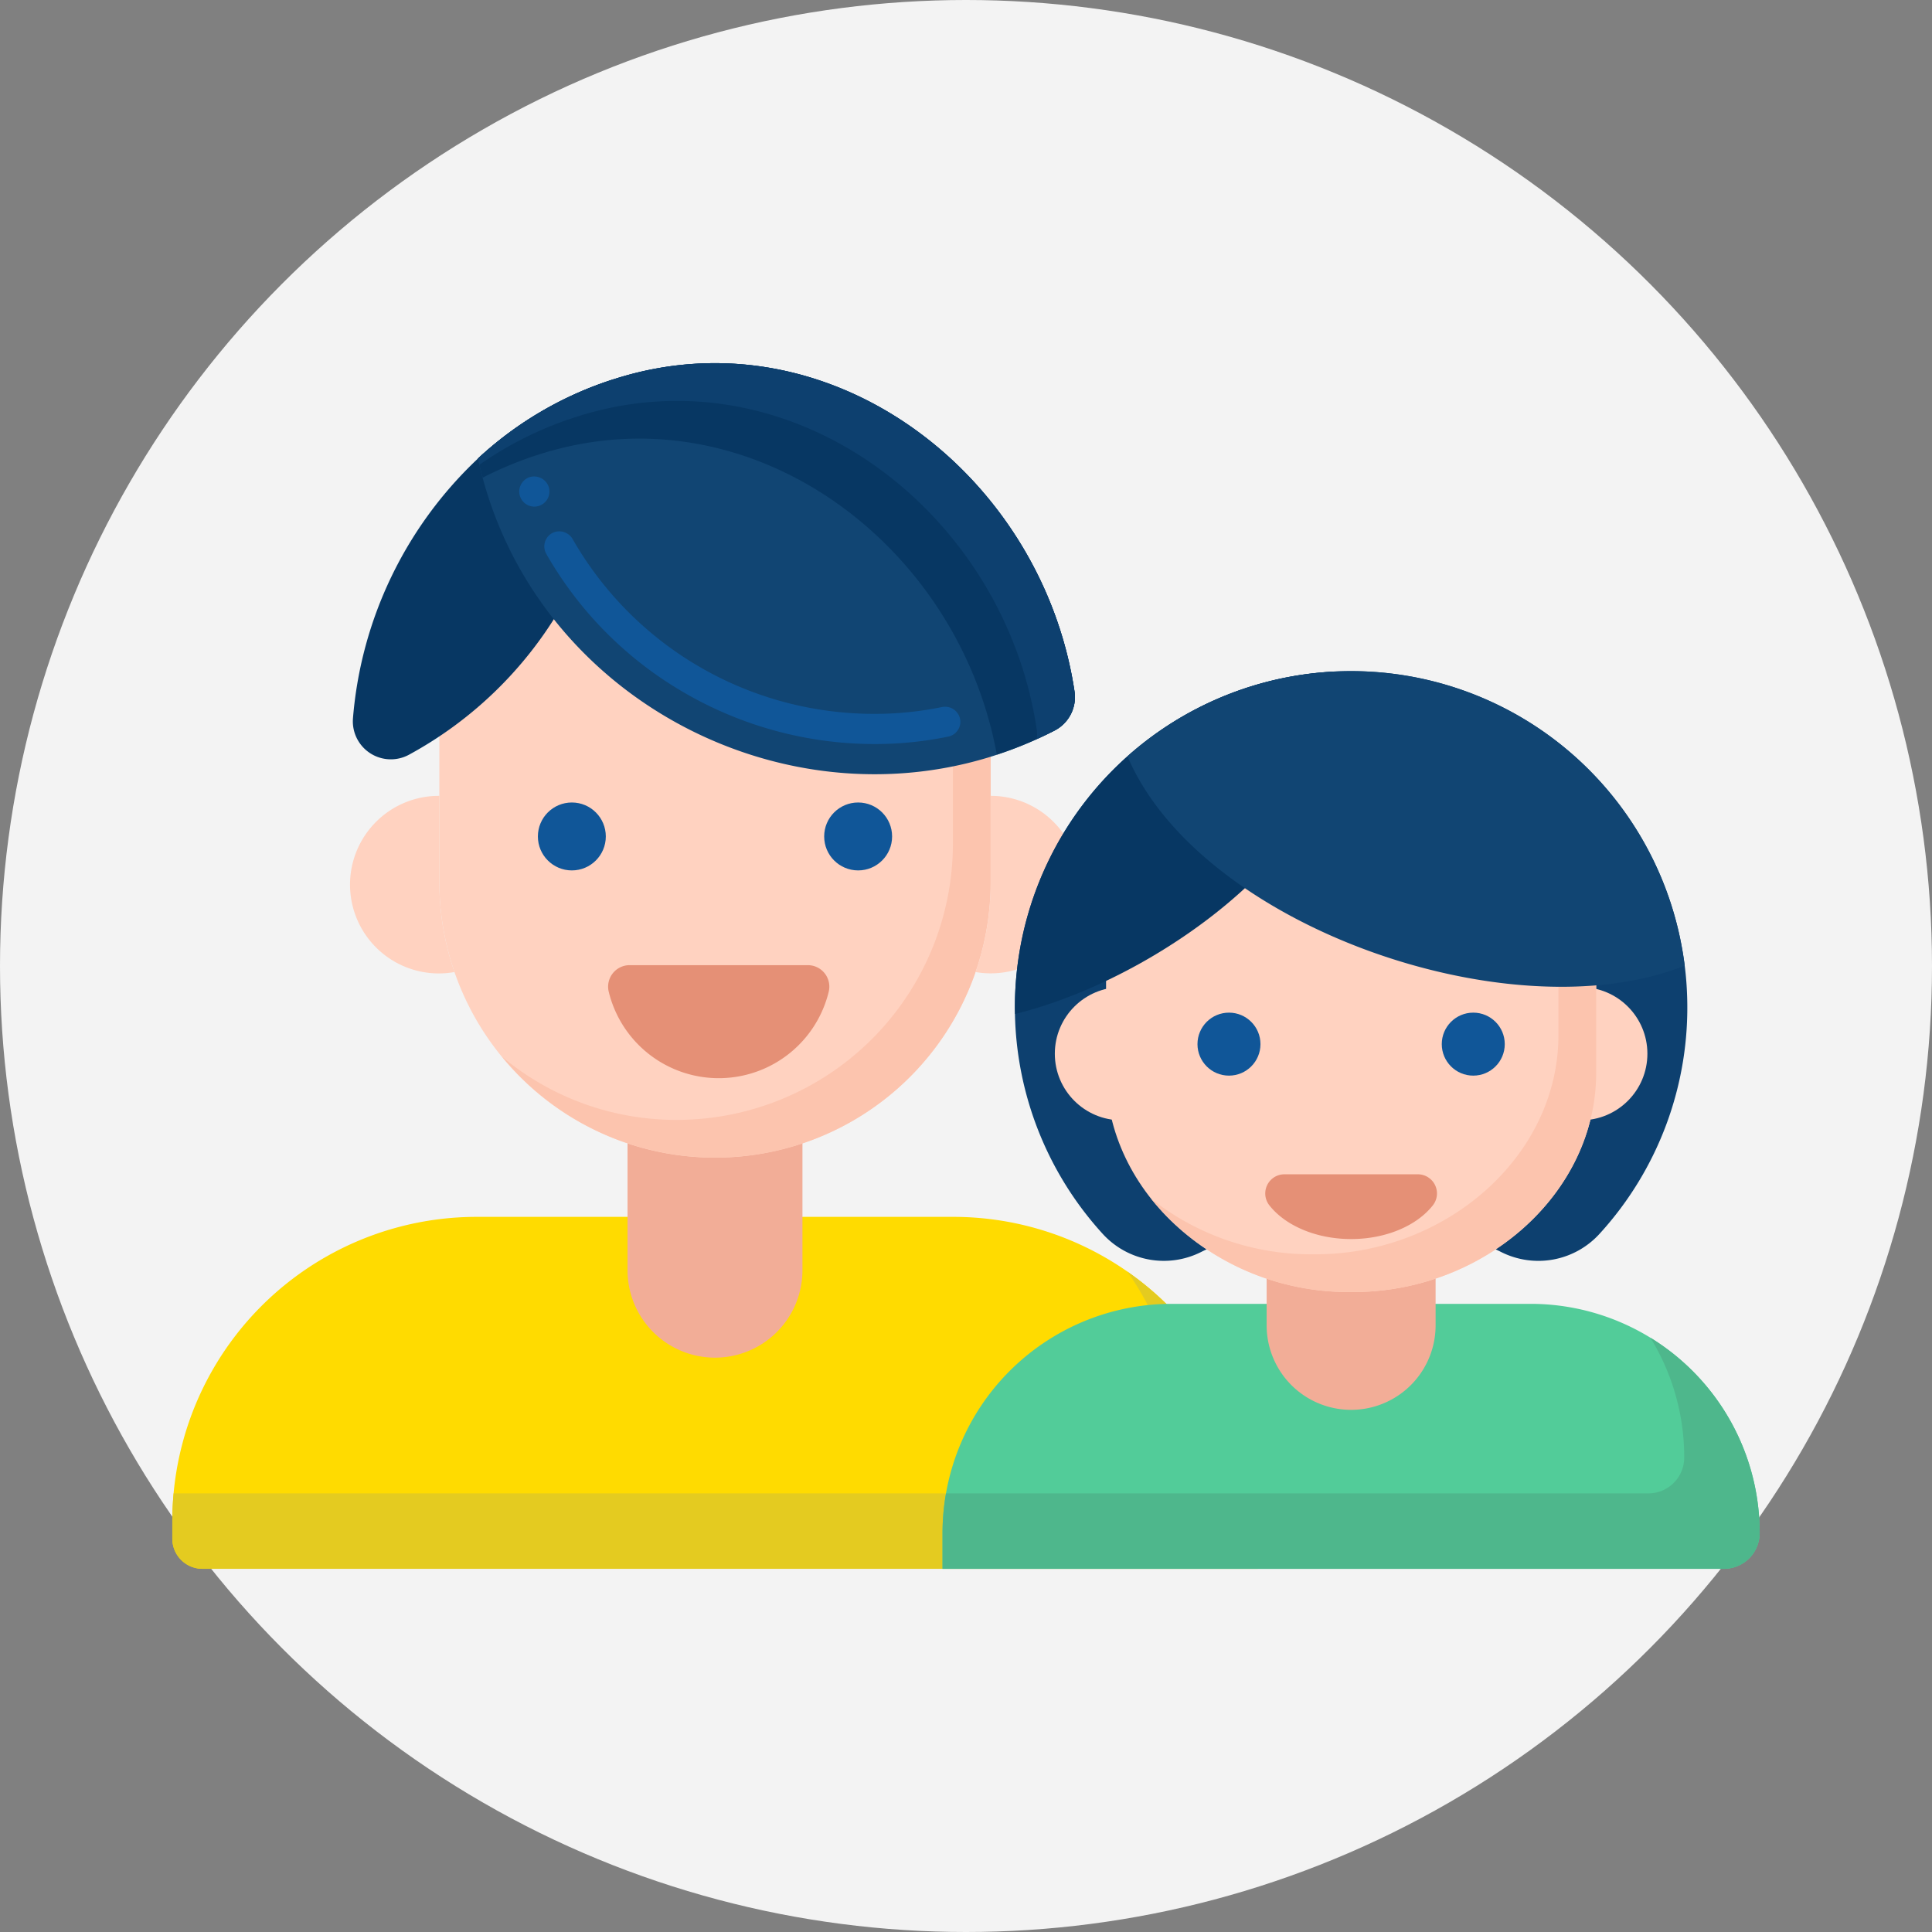
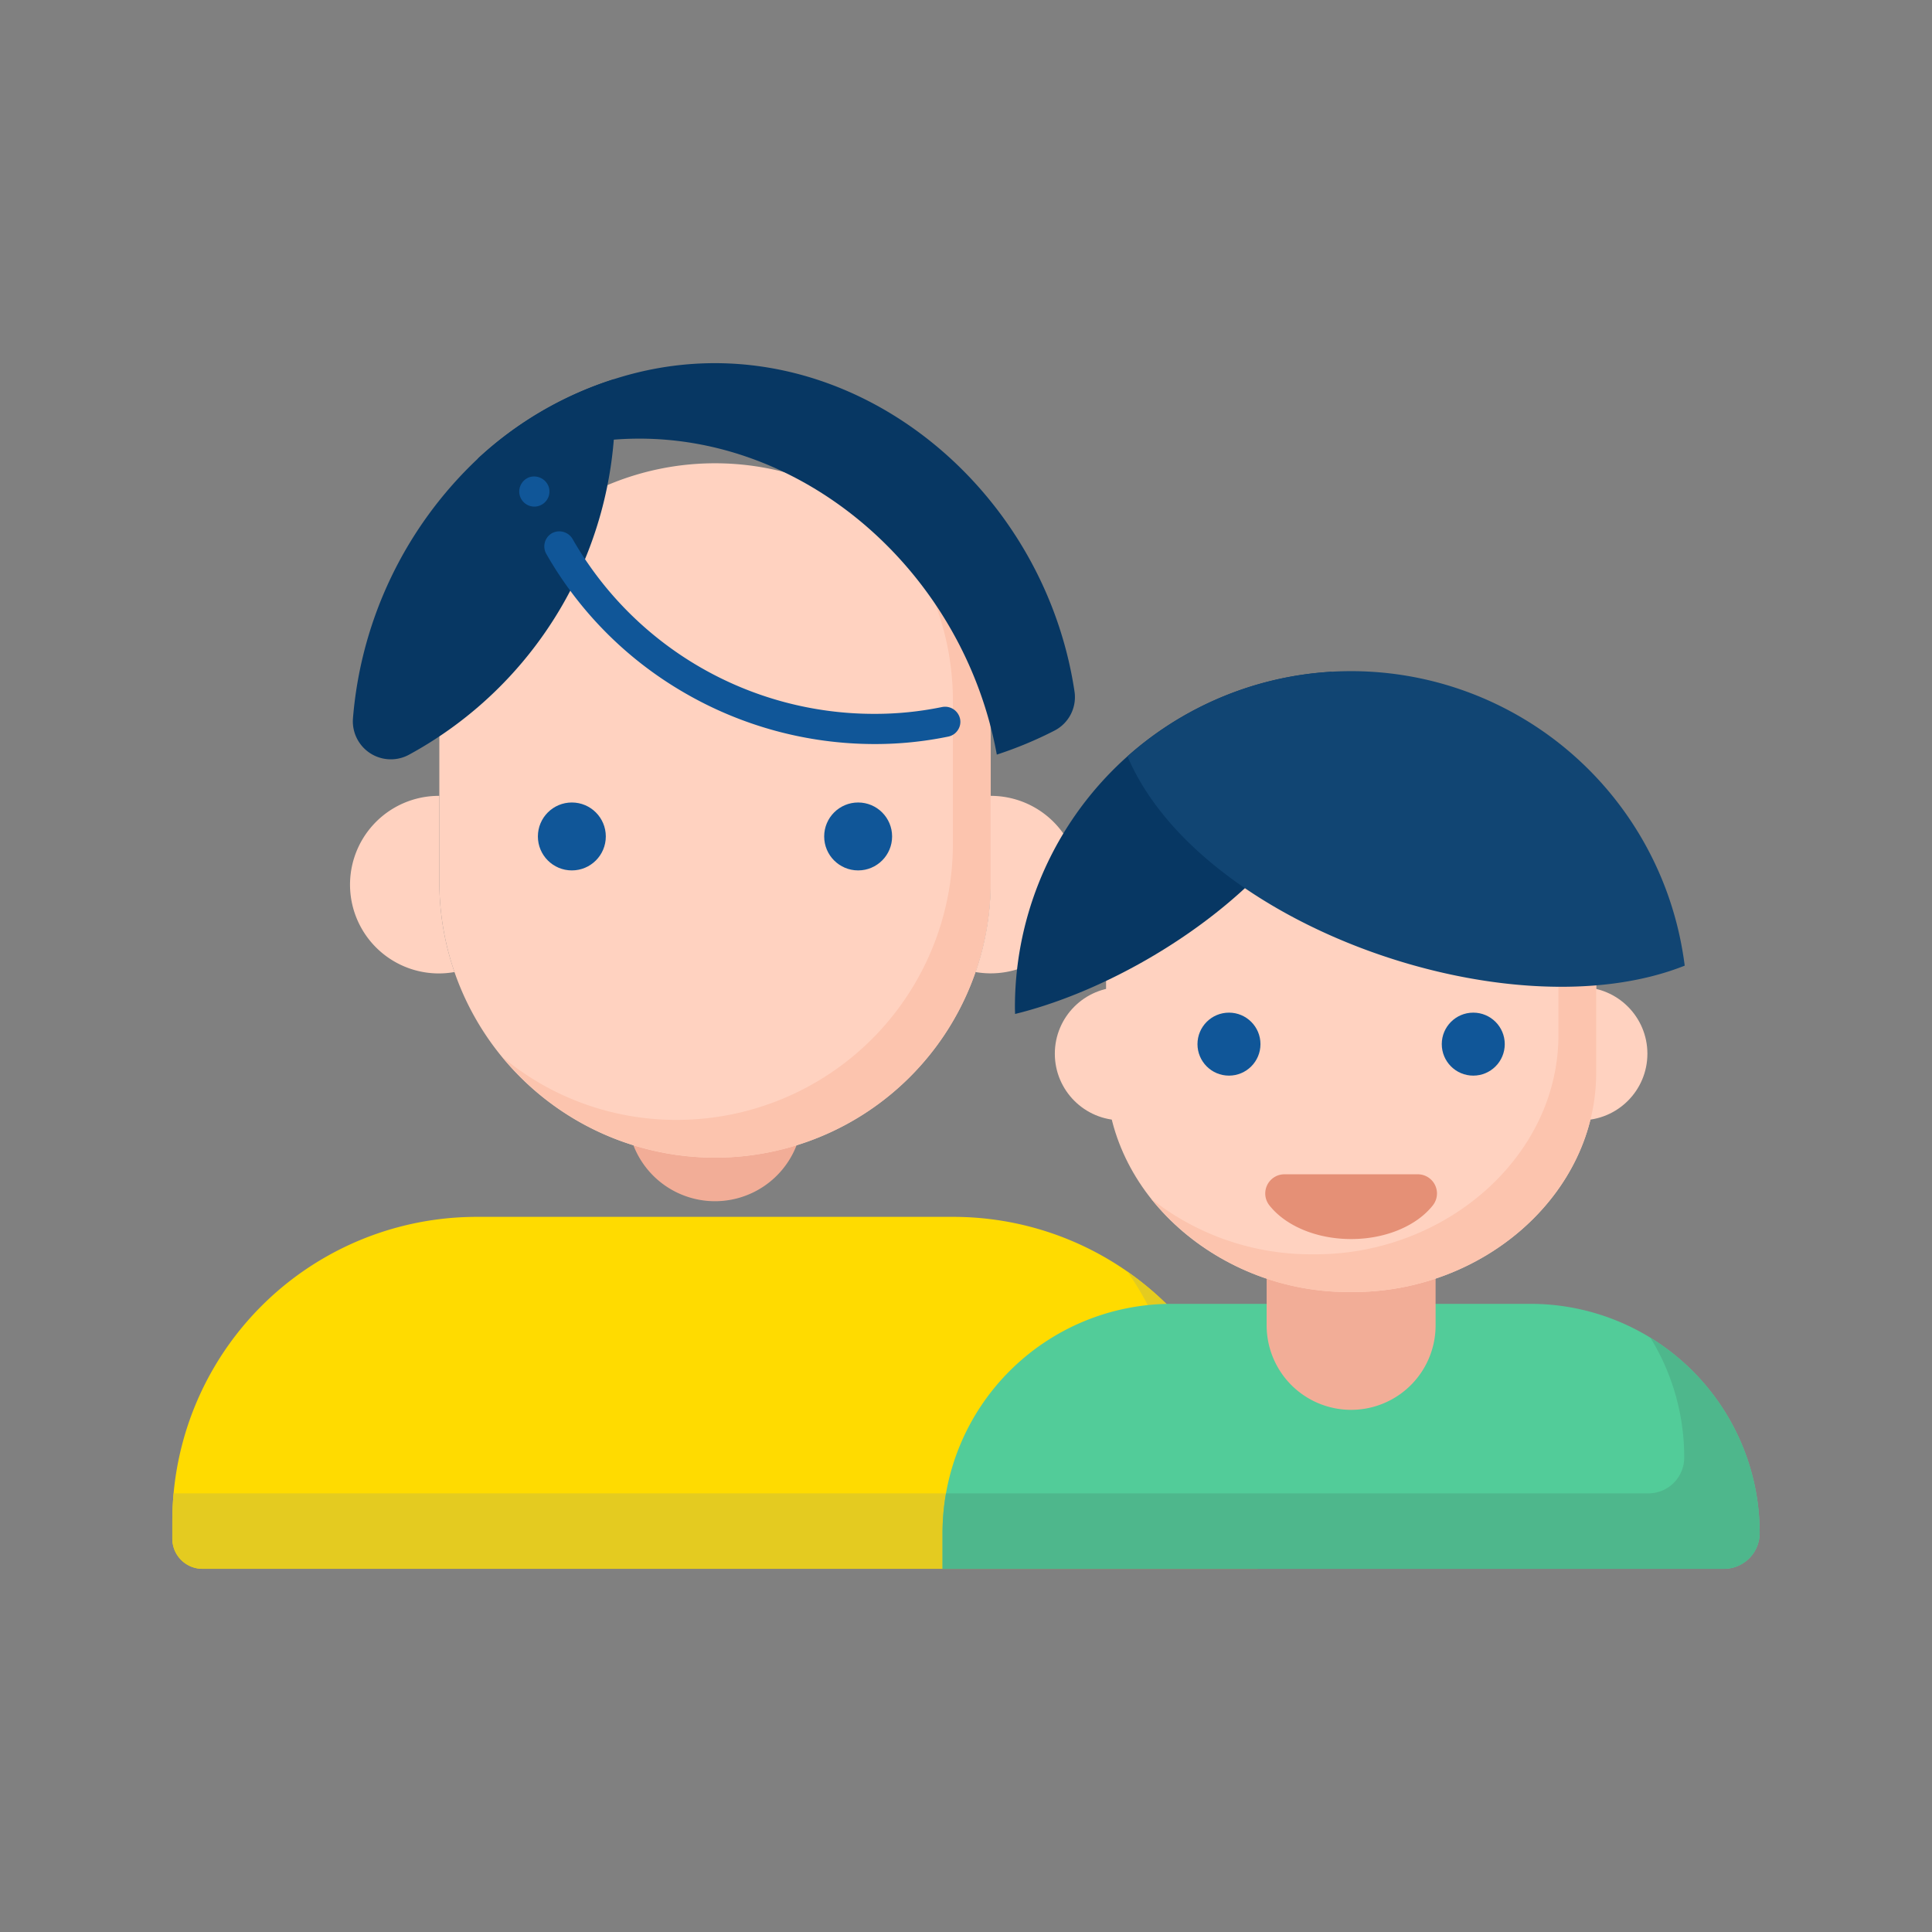
<svg xmlns="http://www.w3.org/2000/svg" id="SvgjsSvg1037" width="288" height="288" version="1.1">
  <rect width="100%" height="100%" fill="#808080" stroke="none" />
-   <circle id="SvgjsCircle1069" r="144" cx="144" cy="144" transform="matrix(1,0,0,1,0,0)" fill="#f3f3f3" />
  <defs id="SvgjsDefs1038" />
  <g id="SvgjsG1039" transform="matrix(1,0,0,1,0,0)">
    <svg viewBox="0 0 256 256" width="288" height="288">
      <path fill="#ffdb00" d="M166.649,201.577v6.3H26.832a4,4,0,0,1-4-4v-2.3a40.335,40.335,0,0,1,40.335-40.336h63.146A40.336,40.336,0,0,1,166.649,201.577Z" class="colorffc91d svgShape" />
      <path fill="#e4cb20" d="M149.388,168.5a40.136,40.136,0,0,1,7.261,23.075v6.3H23.008c-.111,1.219-.176,2.451-.176,3.7v2.3a4,4,0,0,0,4,4H166.649v-6.3A40.28,40.28,0,0,0,149.388,168.5Z" class="colorffa91a svgShape" />
-       <path fill="#f2ad97" d="M83.151,147.578v20.729a11.588,11.588,0,0,0,1.835,6.258h0a11.589,11.589,0,0,0,19.508,0h0a11.588,11.588,0,0,0,1.835-6.258V147.578Z" class="colorf2ad97 svgShape" />
+       <path fill="#f2ad97" d="M83.151,147.578a11.588,11.588,0,0,0,1.835,6.258h0a11.589,11.589,0,0,0,19.508,0h0a11.588,11.588,0,0,0,1.835-6.258V147.578Z" class="colorf2ad97 svgShape" />
      <path fill="#ffd2c0" d="M131.264,97.91v18.958a36.524,36.524,0,0,1-73.048,0V97.91a36.524,36.524,0,0,1,73.048,0Z" class="colorffd2c0 svgShape" />
      <path fill="#fcc4ae" d="M117.94,69.7a36.4,36.4,0,0,1,8.324,23.208v18.958A36.6,36.6,0,0,1,89.74,148.392a35.98,35.98,0,0,1-23.2-8.357,36.5,36.5,0,0,0,64.724-23.167V97.91A36.474,36.474,0,0,0,117.94,69.7Z" class="colorfcc4ae svgShape" />
      <path fill="#073763" d="M81.5,54.089A52.273,52.273,0,0,1,54.2,100a5.035,5.035,0,0,1-7.432-4.8A53.18,53.18,0,0,1,63.335,60.755a47.708,47.708,0,0,1,18.01-10.511C81.443,51.514,81.5,52.793,81.5,54.089Z" class="color7c3108 svgShape" />
-       <path fill="#114573" d="M139.745,96.8c-30.616,15.806-69.108-2.235-76.41-36.046a47.722,47.722,0,0,1,17.9-10.474c28.464-9.24,56.83,12.422,61.152,41.373A4.988,4.988,0,0,1,139.745,96.8Z" class="color8c3f0a svgShape" />
      <path fill="#105698" d="M115.9,98.59h0A50.242,50.242,0,0,1,90.49,91.68a49.657,49.657,0,0,1-18.11-18.3,2.013,2.013,0,0,1,.76-2.73,2.045,2.045,0,0,1,2.719.75A46.011,46.011,0,0,0,115.89,94.59a43.864,43.864,0,0,0,8.96-.91h.009a2.03,2.03,0,0,1,2.351,1.56,1.945,1.945,0,0,1-.29,1.5,1.967,1.967,0,0,1-1.26.86A48.024,48.024,0,0,1,115.9,98.59ZM70.8,67.13a2.007,2.007,0,0,1-1.88-1.33A1.981,1.981,0,0,1,69,64.27a2,2,0,0,1,1.13-1.03,2.047,2.047,0,0,1,2.559,1.22,1.993,1.993,0,0,1-1.219,2.55A1.892,1.892,0,0,1,70.8,67.13Z" class="color995222 svgShape" />
      <path fill="#073763" d="M142.382,91.654C138.06,62.7,109.694,41.041,81.23,50.281a47.722,47.722,0,0,0-17.9,10.474c.186.859.405,1.7.63,2.539a47.686,47.686,0,0,1,7.265-3.013c27.914-9.062,55.717,11.6,60.858,39.708a51.893,51.893,0,0,0,7.657-3.188A4.988,4.988,0,0,0,142.382,91.654Z" class="color7c3108 svgShape" />
-       <path fill="#0d406f" d="M142.382,91.654C138.06,62.7,109.694,41.041,81.23,50.281a47.722,47.722,0,0,0-17.9,10.474c.061.28.141.55.2.827a47.521,47.521,0,0,1,12.69-6.3c28.464-9.24,56.83,12.422,61.152,41.373a4.891,4.891,0,0,1,.009,1.273c.788-.359,1.576-.724,2.354-1.126A4.988,4.988,0,0,0,142.382,91.654Z" class="color6d2e03 svgShape" />
      <path fill="#ffd2c0" d="M58.217 116.869V105.455A11.765 11.765 0 1060.222 128.8 36.445 36.445 0 0158.217 116.869zM131.263 105.455v11.414a36.445 36.445 0 01-2 11.932 11.76 11.76 0 102-23.346z" class="colorffd2c0 svgShape" />
-       <path fill="#e59076" d="M107.035,127.889a2.849,2.849,0,0,1,2.785,3.48,15,15,0,0,1-29.17,0,2.849,2.849,0,0,1,2.786-3.48Z" class="colore59076 svgShape" />
      <circle cx="75.773" cy="110.834" r="4.5" fill="#105698" class="color995222 svgShape" />
      <circle cx="113.708" cy="110.834" r="4.5" fill="#105698" class="color995222 svgShape" />
      <path fill="#52cc99" d="M233.168,203.134h0a4.743,4.743,0,0,1-4.743,4.744H124.891v-4.744a30.368,30.368,0,0,1,30.368-30.368H202.8A30.368,30.368,0,0,1,233.168,203.134Z" class="colore8566f svgShape" />
      <path fill="#4eb78c" d="M218.684,177.25a30.223,30.223,0,0,1,4.484,15.884,4.743,4.743,0,0,1-4.743,4.744H125.353a30.541,30.541,0,0,0-.462,5.256v4.744H228.425a4.743,4.743,0,0,0,4.743-4.744A30.346,30.346,0,0,0,218.684,177.25Z" class="colore63950 svgShape" />
-       <path fill="#0d406f" d="M211.936,163.5a10.958,10.958,0,0,1-13.024,2.4,44.645,44.645,0,0,0-39.766,0,10.971,10.971,0,0,1-13.038-2.412,44.547,44.547,0,1,1,76.838-37.455,42.973,42.973,0,0,1,.608,5.983A44.422,44.422,0,0,1,211.936,163.5Z" class="color6d2e03 svgShape" />
      <path fill="#f2ad97" d="M167.836,155.594v20.022a11.2,11.2,0,0,0,1.773,6.046h0a11.194,11.194,0,0,0,18.843,0h0a11.191,11.191,0,0,0,1.773-6.046V155.594Z" class="colorf2ad97 svgShape" />
      <circle cx="148.591" cy="139.622" r="8.821" fill="#ffd2c0" class="colorffd2c0 svgShape" />
      <circle cx="209.468" cy="139.622" r="8.821" fill="#ffd2c0" class="colorffd2c0 svgShape" />
      <path fill="#ffd2c0" d="M211.5,126.81v15.168c.108,16.243-15.018,29.362-32.471,29.223-17.452.138-32.578-12.979-32.469-29.223V126.81c0-16.137,14.54-29.224,32.47-29.224S211.5,110.676,211.5,126.81Z" class="colorffd2c0 svgShape" />
      <path fill="#fcc4ae" d="M200.5,104.894a27.169,27.169,0,0,1,6,16.916v15.168c.108,16.243-15.018,29.362-32.47,29.223a34.153,34.153,0,0,1-21.482-7.348A33.624,33.624,0,0,0,179.03,171.2c17.452.139,32.578-12.98,32.47-29.223V126.81A28.015,28.015,0,0,0,200.5,104.894Z" class="colorfcc4ae svgShape" />
      <path fill="#e59076" d="M187.874,155.6a2.54,2.54,0,0,1,1.967,4.138c-2.1,2.649-6.154,4.443-10.811,4.443s-8.712-1.794-10.812-4.443a2.54,2.54,0,0,1,1.967-4.138Z" class="colore59076 svgShape" />
      <circle cx="162.845" cy="138.353" r="4.173" fill="#105698" class="color995222 svgShape" />
      <circle cx="195.215" cy="138.353" r="4.173" fill="#105698" class="color995222 svgShape" />
      <path fill="#073763" d="M134.482,133.473c0,.3.016.588.021.883,21.114-5.182,48.415-26.309,41.923-45.34a44.528,44.528,0,0,0-41.944,44.457Z" class="color7c3108 svgShape" />
      <path fill="#114573" d="M223.234,127.954q-.123-.966-.288-1.92A44.542,44.542,0,0,0,149.4,100.215C158.911,122.646,200.126,137.138,223.234,127.954Z" class="color8c3f0a svgShape" />
    </svg>
  </g>
</svg>